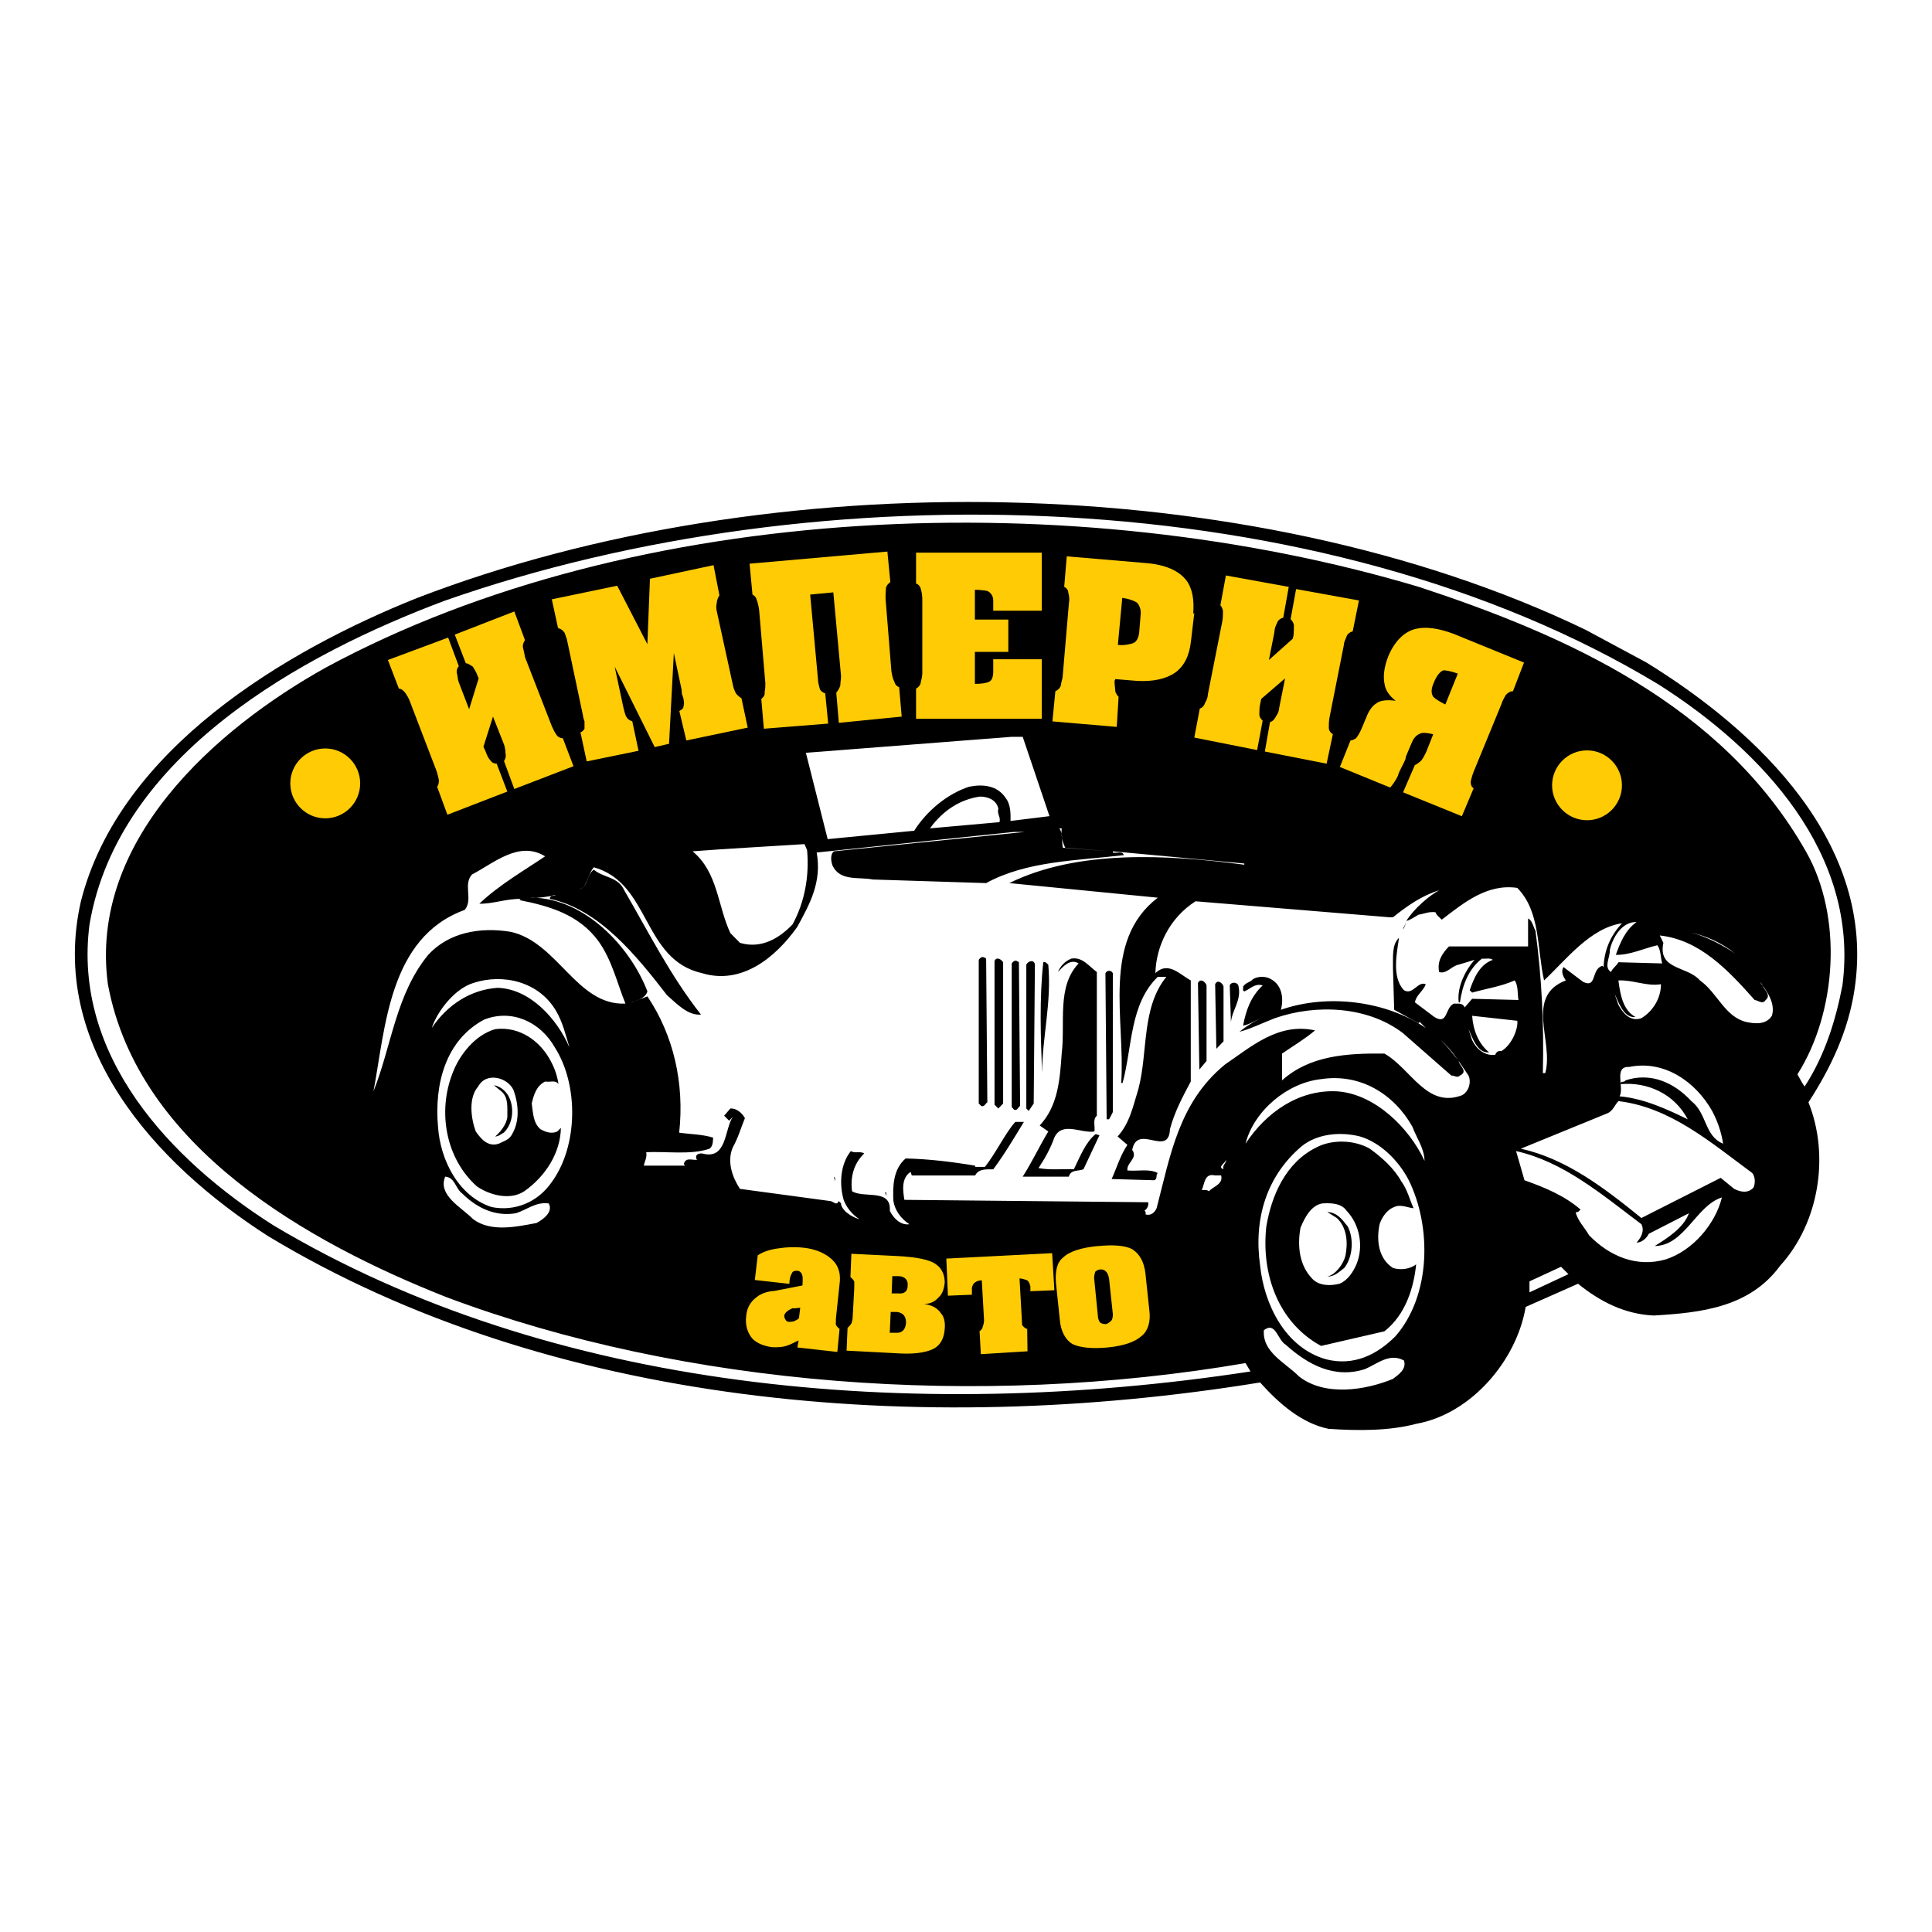
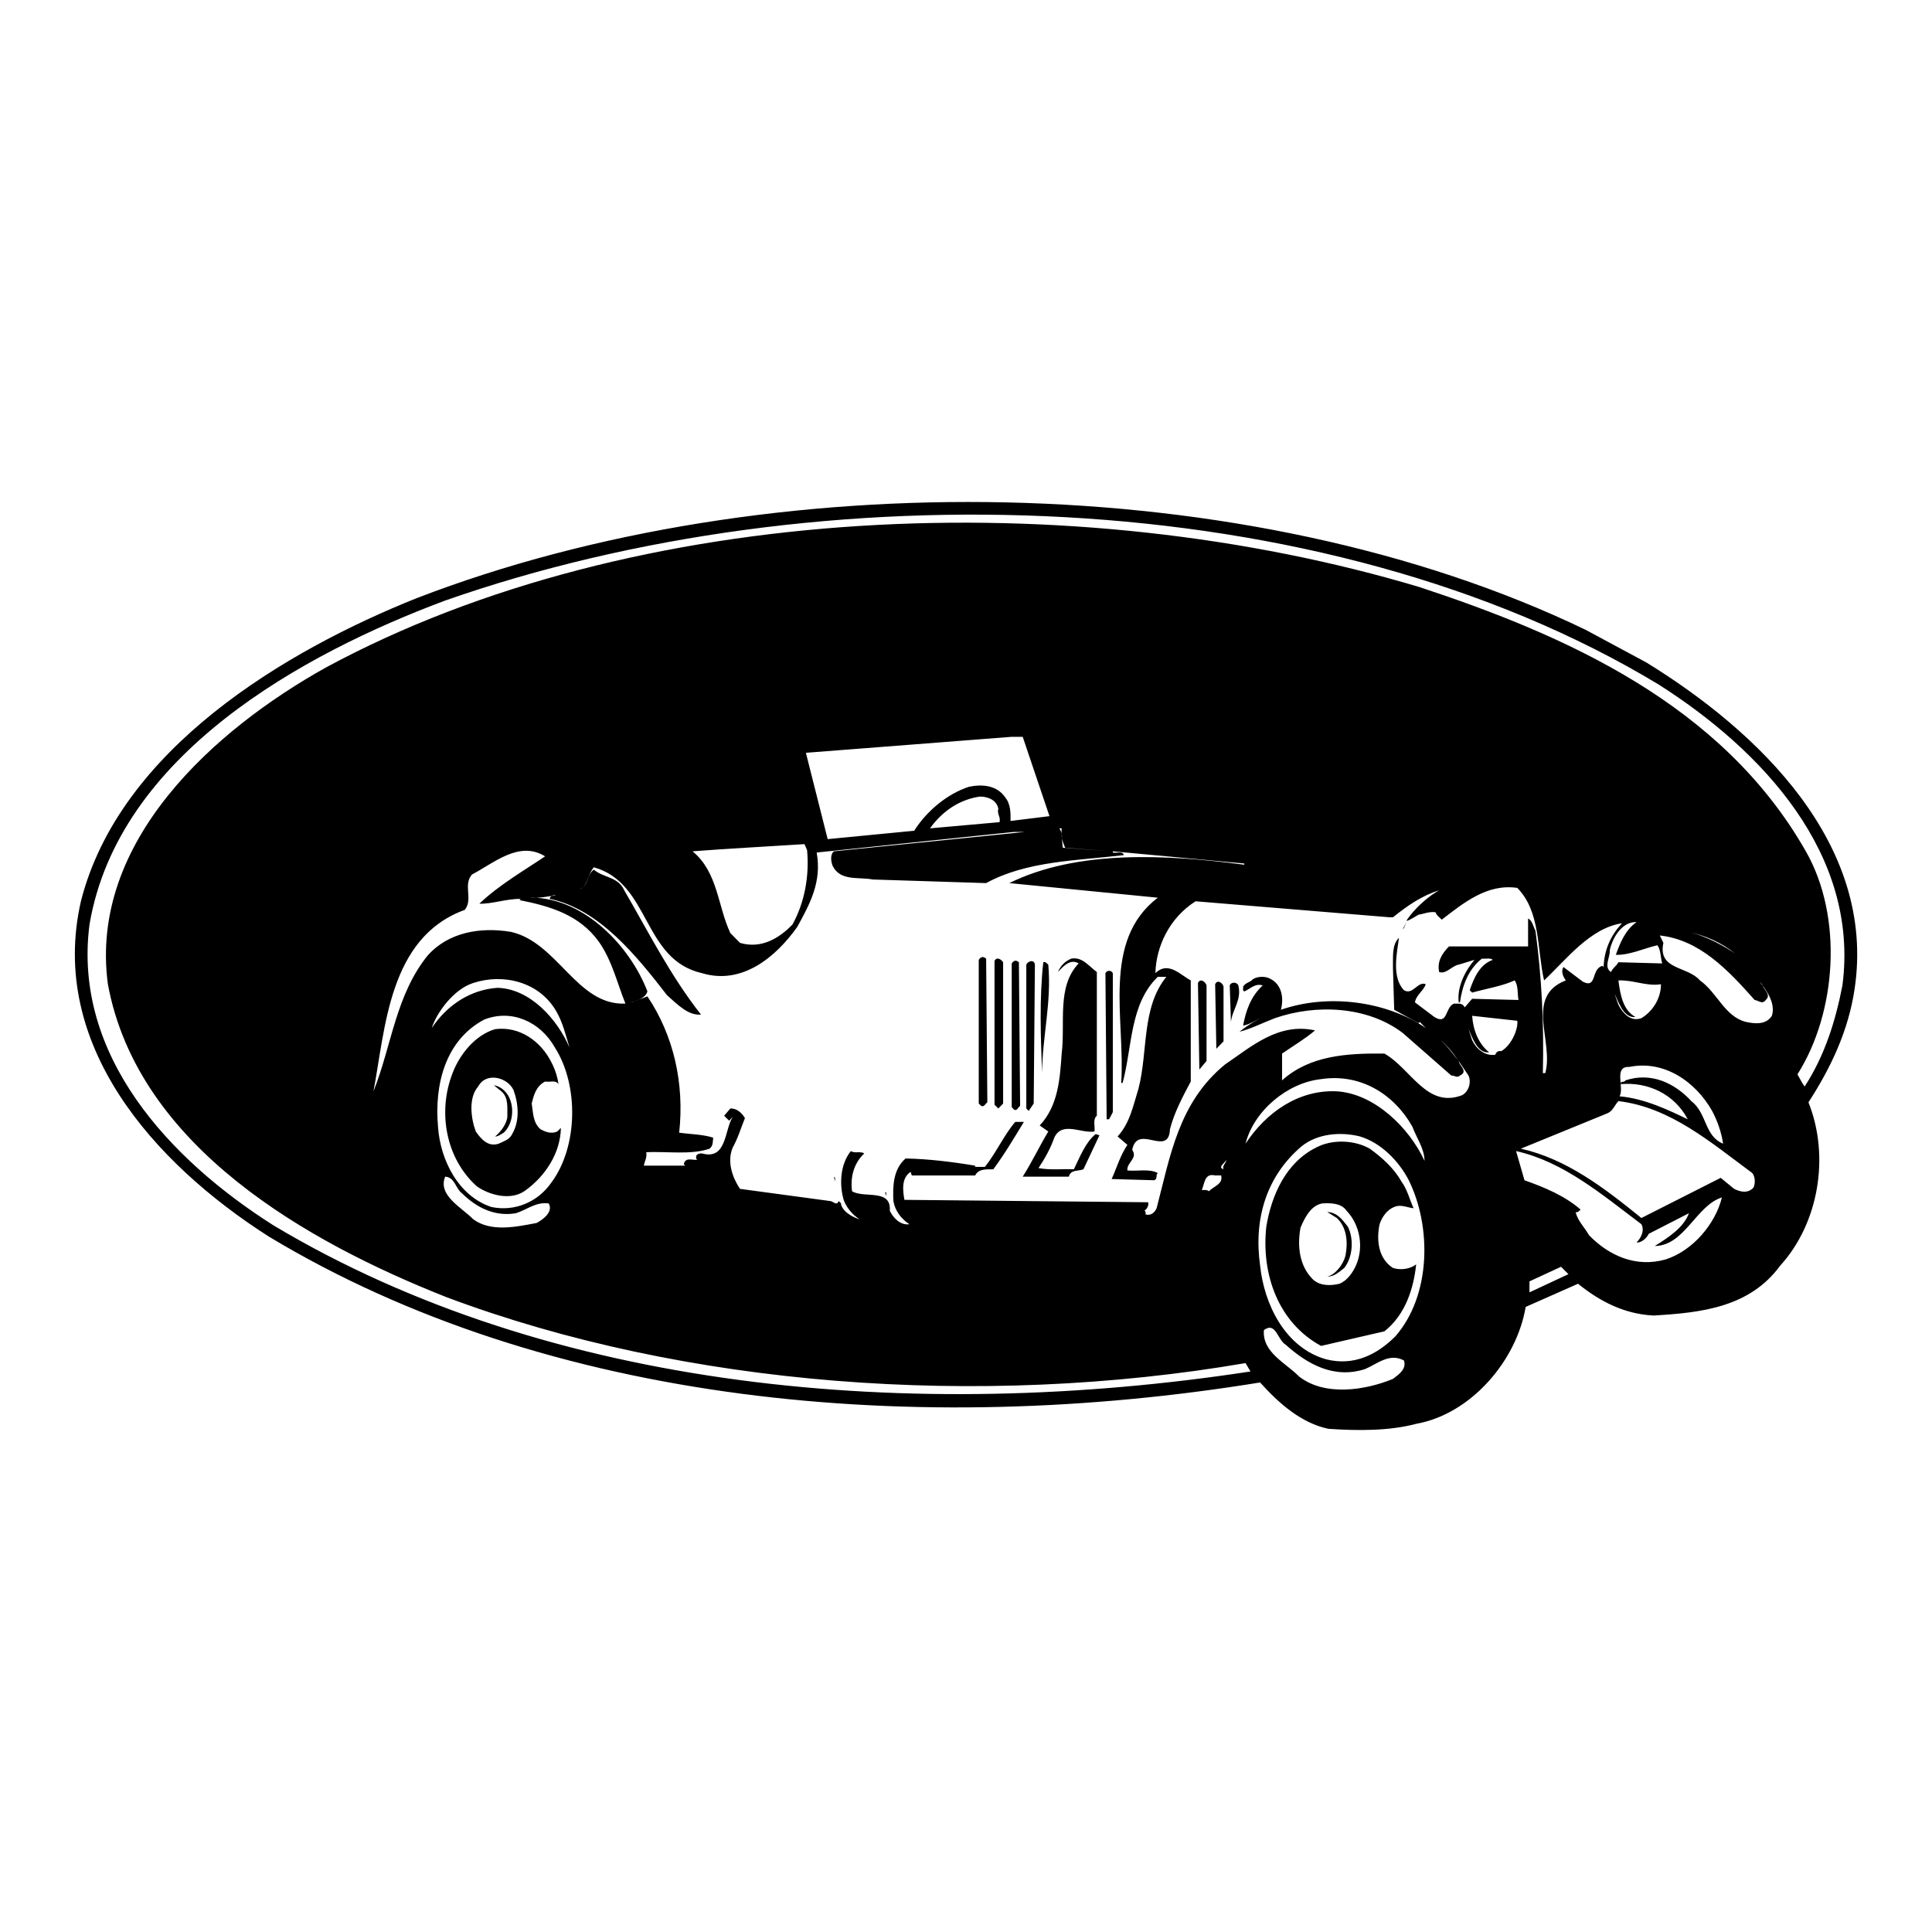
<svg xmlns="http://www.w3.org/2000/svg" version="1.0" id="Layer_1" x="0px" y="0px" width="192.756px" height="192.756px" viewBox="0 0 192.756 192.756" enable-background="new 0 0 192.756 192.756" xml:space="preserve">
  <g>
-     <polygon fill-rule="evenodd" clip-rule="evenodd" fill="#FFFFFF" points="0,0 192.756,0 192.756,192.756 0,192.756 0,0  " />
    <polygon fill-rule="evenodd" clip-rule="evenodd" fill="#FFFFFF" points="189.912,96.157 189.812,97.75 189.623,99.314    189.541,99.826 189.459,100.289 189.371,100.746 189.275,101.205 189.172,101.654 189.061,102.104 188.943,102.547 188.82,102.988    188.689,103.428 188.553,103.861 188.41,104.289 188.262,104.717 188.105,105.139 187.947,105.557 187.781,105.971    187.611,106.383 187.434,106.793 187.254,107.197 187.068,107.596 186.879,107.992 186.686,108.387 186.488,108.773    186.287,109.16 186.08,109.547 185.869,109.928 185.656,110.303 185.492,110.588 185.59,110.969 185.742,111.66 185.869,112.354    185.971,113.051 186.051,113.75 186.105,114.451 186.137,115.152 186.145,115.852 186.129,116.551 186.09,117.248 186.029,117.943    185.947,118.637 185.84,119.328 185.711,120.016 185.559,120.697 185.385,121.373 185.189,122.045 184.969,122.709    184.729,123.367 184.465,124.016 184.178,124.658 183.867,125.291 183.535,125.912 183.178,126.523 182.797,127.125    182.395,127.711 181.969,128.283 181.52,128.842 181.203,129.203 180.941,129.545 180.51,130.059 180.062,130.547 179.598,131.012    179.119,131.451 178.627,131.863 178.125,132.248 177.611,132.609 177.088,132.945 176.564,133.252 176.033,133.537    175.498,133.799 174.959,134.039 174.422,134.256 173.887,134.453 173.348,134.633 172.811,134.795 172.277,134.939    171.748,135.068 171.219,135.186 170.695,135.287 170.178,135.379 169.662,135.461 169.148,135.531 168.643,135.596    168.141,135.65 167.646,135.699 167.156,135.742 166.668,135.781 166.189,135.816 165.717,135.846 164.975,135.893    164.367,135.854 163.992,135.822 163.621,135.781 163.25,135.73 162.881,135.672 162.518,135.607 162.158,135.531 161.799,135.449    161.443,135.355 161.098,135.26 160.752,135.154 160.412,135.041 160.074,134.922 159.742,134.795 159.416,134.664    159.092,134.523 158.771,134.379 158.461,134.23 158.152,134.076 157.846,133.914 157.547,133.75 157.252,133.582 156.961,133.408    156.916,133.379 156.152,133.717 156.107,133.859 155.875,134.514 155.619,135.156 155.342,135.789 155.041,136.414    154.719,137.029 154.375,137.631 154.012,138.219 153.629,138.799 153.225,139.365 152.803,139.916 152.363,140.455 151.9,140.98    151.42,141.49 150.924,141.982 150.408,142.457 149.875,142.916 149.32,143.355 148.75,143.777 148.164,144.174 147.557,144.555    146.932,144.908 146.293,145.238 145.635,145.541 144.961,145.82 144.268,146.066 143.562,146.283 142.842,146.467 142.33,146.572    142.146,146.619 141.816,146.697 141.479,146.771 141.143,146.84 140.809,146.902 140.479,146.959 140.146,147.01 139.809,147.057    139.477,147.1 139.148,147.137 138.82,147.17 138.49,147.199 138.16,147.225 137.836,147.246 137.512,147.264 137.186,147.279    136.857,147.289 136.537,147.299 136.217,147.303 135.898,147.307 135.582,147.307 135.268,147.305 134.955,147.299    134.641,147.293 134.326,147.283 134.02,147.273 133.719,147.26 133.414,147.246 133.111,147.23 132.816,147.215 132.52,147.195    131.836,147.15 130.807,146.9 130.049,146.666 129.32,146.391 128.623,146.08 127.957,145.74 127.32,145.377 126.711,144.99    126.129,144.586 125.572,144.166 125.041,143.734 124.531,143.295 124.068,142.871 123.184,143.008 119.891,143.459    116.584,143.855 113.266,144.199 109.939,144.484 106.607,144.713 103.27,144.885 99.93,144.996 96.589,145.047 93.251,145.039    89.916,144.967 86.587,144.832 83.265,144.635 79.953,144.371 76.653,144.043 73.367,143.646 70.096,143.182 66.843,142.648    63.611,142.045 60.401,141.371 57.215,140.625 54.056,139.805 50.925,138.91 47.825,137.939 44.757,136.893 41.726,135.768    38.731,134.562 35.776,133.279 32.863,131.914 29.995,130.467 27.172,128.938 24.36,127.299 23.154,126.512 22.015,125.734    20.884,124.93 19.765,124.096 18.659,123.232 17.567,122.34 16.494,121.418 15.441,120.469 14.41,119.488 13.404,118.479    12.424,117.439 11.476,116.371 10.559,115.273 9.678,114.145 8.834,112.984 8.032,111.795 7.274,110.572 6.563,109.318    5.902,108.035 5.296,106.721 4.748,105.375 4.26,103.998 3.837,102.59 3.484,101.156 3.204,99.695 3,98.209 2.875,96.699    2.835,95.168 2.879,93.619 3.013,92.055 3.237,90.478 3.565,88.837 4.045,87.137 4.592,85.531 5.217,83.968 5.914,82.448    6.68,80.97 7.51,79.536 8.4,78.144 9.345,76.796 10.341,75.49 11.386,74.224 12.475,73 13.603,71.815 14.768,70.669 15.967,69.562    17.197,68.491 18.454,67.457 19.734,66.458 21.037,65.495 22.358,64.565 23.695,63.669 25.043,62.807 26.402,61.976 27.768,61.177    29.137,60.411 30.507,59.674 31.877,58.969 33.243,58.292 34.601,57.647 35.949,57.031 37.286,56.443 38.606,55.884 39.953,55.336    43.406,54.064 46.918,52.883 50.493,51.788 54.127,50.78 57.813,49.859 61.548,49.025 65.327,48.278 69.145,47.618 72.997,47.045    76.879,46.56 80.786,46.162 84.713,45.851 88.655,45.628 92.608,45.495 96.568,45.449 100.529,45.493 104.484,45.625    108.434,45.847 112.369,46.159 116.287,46.562 120.182,47.055 124.051,47.64 127.887,48.316 131.688,49.086 135.445,49.948    139.156,50.905 142.818,51.956 146.424,53.101 149.967,54.342 153.445,55.681 156.855,57.117 160.246,58.679 166.588,62.09    167.799,62.847 168.912,63.572 170.027,64.325 171.139,65.105 172.246,65.915 173.346,66.753 174.436,67.62 175.514,68.516    176.576,69.44 177.621,70.395 178.645,71.379 179.646,72.395 180.621,73.44 181.568,74.517 182.48,75.625 183.359,76.766    184.199,77.939 184.998,79.145 185.752,80.384 186.457,81.659 187.107,82.966 187.703,84.307 188.236,85.682 188.705,87.091    189.104,88.531 189.428,90.002 189.676,91.502 189.842,93.03 189.922,94.583 189.912,96.157  " />
    <path fill-rule="evenodd" clip-rule="evenodd" d="M164.26,66.096c11.145,6.858,22.947,18.103,20.773,32.578   c-0.617,4.146-2.352,7.836-4.604,11.305c2.152,5.363,1.035,12.061-2.812,16.287c-3.051,4.168-7.855,4.705-12.641,4.984   c-2.871-0.139-5.322-1.375-7.535-3.17l0,0l-5.225,2.312l0,0c-0.896,5.344-5.441,10.688-10.926,11.664   c-2.691,0.717-5.84,0.697-8.752,0.498c-2.672-0.559-4.904-2.492-6.818-4.625c-34.092,5.543-70.936,2.312-98.927-14.574   c-11.424-7.297-21.991-19.1-18.721-33.434C11.92,74.749,28.448,64.92,41.626,59.657c35.009-13.478,82.938-12.999,116.553,3.17l0,0   L164.26,66.096L164.26,66.096L164.26,66.096z M165.477,68.29c10.326,6.559,20.057,16.927,18.342,30.025   c-0.697,3.59-1.775,7.018-3.77,10.088c-0.238-0.299-0.479-0.816-0.717-1.215c3.928-6.201,4.566-15.731,0.838-22.25   c-8.354-14.694-24.025-21.572-38.52-26.357c-34.352-10.288-78.252-8.673-109.135,8.015C21.43,72.775,8.85,83.94,10.764,98.195   c3.011,16.289,20.057,25.799,33.773,31.221c23.785,8.932,53.232,11.125,79.729,6.58l0,0l0.498,0.836l0,0   c-33.773,5.164-69.819,1.955-97.472-14.572C16.944,115.699,7.235,105.332,8.93,92.234C11.8,75.288,30.222,65.219,44.417,59.916   C81.68,46.857,131.922,48.013,165.477,68.29L165.477,68.29L165.477,68.29L165.477,68.29z M104.707,81.428l-3.887,0.479l0,0   c0.02-0.698,0.02-1.675-0.5-2.313c-0.836-1.256-2.312-1.375-3.647-1.097c-2.133,0.698-4.187,2.373-5.463,4.386l0,0l-8.633,0.837   l-2.173-8.613l20.536-1.595h1.096L104.707,81.428L104.707,81.428L104.707,81.428z M99.604,80.69   c-0.16,0.518,0.26,0.817,0.119,1.336l0,0l-6.938,0.618l0,0c1.276-1.774,3.011-2.891,4.985-3.17   C98.586,79.474,99.443,79.833,99.604,80.69L99.604,80.69L99.604,80.69L99.604,80.69z M105.924,82.644   c-0.061,0.718,0.059,1.356,0.359,1.934l0,0l4.506,0.359l-4.746-0.359l0,0c-0.139-0.638,0.041-1.416-0.359-1.934l0,0h-0.857H105.924   L105.924,82.644L105.924,82.644z M103.611,82.764h1.096H103.611L103.611,82.764L103.611,82.764z M102.395,82.883h1.098H102.395   L102.395,82.883L102.395,82.883z M83.195,84.937c-0.399,0.339-0.279,1.057-0.12,1.456c0.777,1.555,2.592,1.077,4.007,1.355l0,0   l11.304,0.359l0,0c4.049-2.213,8.992-2.233,13.736-2.791c-0.119-0.459-0.736-0.16-1.096-0.259l0,0v-0.12l13.119,1.216v0.12l0,0   c-7.736-1.017-16.629-1.516-23.447,1.834c4.945,0.479,9.869,0.977,14.814,1.456c-5.643,4.326-3.23,12.141-3.648,18.482l0,0h0.139   l0,0c0.977-3.609,0.699-7.855,3.51-10.588l0,0h0.857l0,0c-2.512,3.09-1.814,7.477-2.791,11.186   c-0.52,1.654-0.838,3.389-2.074,4.744l0,0l0.977,0.838l0,0c-0.717,1.057-1.057,2.273-1.574,3.408l0,0l4.246,0.121l0,0   c0.379-0.141,0.119-0.539,0.359-0.719c-0.857-0.459-2.014-0.16-3.031-0.258c-0.1-0.799,1.076-1.197,0.479-2.055   c0.52-2.691,3.648,0.818,3.768-2.072c0.439-1.676,1.258-3.211,2.074-4.746l0,0V97.816l0,0c-1.016-0.539-2.174-1.875-3.408-0.838   l0,0l-0.121,0.12l0,0c0.061-2.652,1.396-5.523,4.008-7.177l0,0l19.34,1.595h0.357l0,0c1.436-1.156,2.912-2.173,4.605-2.691   c-0.936,0.499-2.492,1.794-3.27,3.05c0.32-0.04,0.818-0.398,1.217-0.618c0.559-0.08,1.057-0.339,1.695-0.239   c0.078,0.299,0.398,0.499,0.617,0.738c2.232-1.714,4.545-3.608,7.537-3.17c2.332,2.373,1.953,6.081,2.672,9.231   c2.191-2.054,4.584-5.224,7.775-5.702c-1.156,1.236-1.775,2.692-1.836,4.366l0,0l-0.119-0.12l0,0   c-1.156,0.319-0.518,2.293-1.934,1.594l0,0l-1.953-1.475l0,0c-0.279,0.459-0.021,0.977,0.238,1.336   c-4.146,1.594-1.176,6.1-2.053,9.25l0,0h-0.24l0,0c0.121-4.904-0.119-9.629-0.738-14.214c-0.238-0.419-0.299-0.997-0.736-1.216l0,0   v2.791h-7.895l0,0c-0.678,0.698-1.197,1.476-0.979,2.552c0.719,0.24,1.258-0.618,1.955-0.737l0,0l1.574-0.479l0,0   c-0.877,1.017-1.773,2.671-1.574,4.247l0,0h0.119l0,0c0.238-1.654,0.818-3.29,2.193-4.367c0.359,0.04,0.797-0.1,1.096,0.12   c-1.336,0.458-1.914,1.874-2.312,3.03l0,0l0.24,0.24l0,0c1.414-0.4,2.91-0.619,4.246-1.217c0.379,0.559,0.26,1.316,0.379,1.953l0,0   l-4.625-0.119l-0.738,0.857l0,0c-0.24-0.498-0.678-0.34-1.076-0.379c-0.918,0.398-0.578,2.193-1.955,1.336l0,0l-1.934-1.455l0,0   c0.1-0.719,0.857-1.156,1.076-1.814c-0.797-0.34-1.295,1.137-2.172,0.598c-1.256-1.296-0.697-3.768-0.498-5.223   c-0.738,0.678-0.578,1.954-0.6,3.05l0,0l0.121,4.126l2.432,1.336l0.119-0.119l0.598,0.598l0,0   c-3.947-2.691-9.768-3.449-14.453-1.814c0.299-1.115,0.119-2.451-0.977-3.049c-0.5-0.32-1.316-0.32-1.814,0   c-0.299,0.338-0.719,0.318-0.979,0.736c0.041,0.16-0.098,0.4,0.121,0.479c0.598-0.238,1.035-0.836,1.834-0.598   c-1.197,1.117-1.676,2.512-1.955,4.008c0.68-0.1,1.457-0.639,2.193-0.977c-0.598,0.279-1.754,0.936-2.551,1.594   c1.096-0.279,2.332-0.896,3.529-1.355c4.127-1.436,9.25-1.195,12.76,1.477l0,0l4.844,4.246l0,0c0.299-0.02,0.617,0.279,0.857,0   c0.877-0.42-0.08-0.977-0.119-1.455c-0.6-0.699-1.076-1.436-1.814-2.074c1.117,0.877,1.934,2.312,2.791,3.529   c0.299,0.697,0.02,1.574-0.619,1.953c-3.547,1.377-5.123-2.65-7.775-4.146c-3.787-0.039-7.455,0.199-10.207,2.672l0,0v-2.672l0,0   c1.098-0.758,2.312-1.475,3.289-2.312c-3.648-0.797-6.299,1.574-8.99,3.408c-4.646,3.809-5.463,9.191-6.818,14.336   c-0.18,0.418-0.578,0.777-1.098,0.617c0-0.139,0.041-0.299-0.119-0.359c0.279-0.219,0.439-0.498,0.379-0.855l0,0l-24.323-0.24l0,0   c-0.16-0.938-0.319-2.174,0.618-2.791l0,0l0.12,0.359h6.32l0,0c0.378-0.758,1.295-0.578,1.814-0.619   c1.137-1.535,2.072-3.129,3.051-4.725l0,0h-0.857l0,0c-1.037,1.156-1.895,3.051-3.031,4.486l0,0h-0.977v-0.119l0,0   c-2.253-0.379-4.686-0.678-6.938-0.719c-1.236,1.057-1.296,2.771-1.217,4.246c0.14,0.918,0.758,1.775,1.595,2.312   c-0.897,0.141-1.615-0.637-1.954-1.336c0.16-2.252-2.552-1.215-3.768-1.953c-0.199-1.516,0.239-2.852,1.216-3.768   c-0.359-0.26-0.957,0.02-1.336-0.24c-1.037,1.297-1.176,3.25-0.717,4.865c0.259,0.738,0.857,1.475,1.575,1.934   c-0.399-0.1-1.575-0.598-1.834-1.455c0.06-0.18-0.16-0.238-0.239-0.359c-0.199,0.539-0.558,0-0.857,0l0,0l-8.992-1.215l0,0   c-0.758-1.156-1.316-2.713-0.718-4.127c0.519-0.918,0.818-1.955,1.216-2.932c-0.299-0.518-0.837-0.996-1.456-0.957l0,0   l-0.618,0.719l0.498,0.498l0.359-0.379l0,0c-0.837,1.295-0.578,4.326-3.05,3.648c-0.239-0.02-0.458,0.02-0.598,0.238   c0,0.141-0.04,0.301,0.12,0.379c-0.458,0.1-1.097-0.279-1.335,0.359c-0.04,0.119,0.06,0.18,0.12,0.24l0,0h-4.127l0,0   c0.08-0.439,0.338-0.818,0.239-1.336c1.954-0.121,4.446,0.299,6.32-0.359c0.359-0.279,0.319-0.697,0.359-1.098   c-1.057-0.338-2.273-0.338-3.39-0.498c0.539-4.924-0.558-9.709-3.169-13.598l0,0l-1.575,0.6l0,0   c-0.08-0.061,1.355-0.24,1.575-1.098c-1.735-4.505-6.261-9.25-11.424-9.35l0,0h-0.359l0,0c0.957,0.08,1.794-0.12,2.672-0.239   c-0.259-0.04-0.458,0.02-0.618,0.239l0,0v0.12l0,0c4.904,1.037,8.633,5.662,11.683,9.609c1.017,0.898,2.113,2.055,3.389,1.934   c-3.07-3.906-5.223-8.213-7.656-12.4c-0.618-1.376-2.074-1.236-3.03-2.054c-0.718,0.438-0.519,1.695-1.456,1.934   c0.797-0.12,0.837-1.515,1.456-2.173c5.682,1.595,4.805,9.211,10.806,10.567c3.988,1.196,7.357-1.615,9.49-4.625   c1.216-2.233,2.472-4.446,1.934-7.417l0,0l19.697-2.054h1.098L83.195,84.937L83.195,84.937L83.195,84.937z M80.523,84.817   c0.239,2.631-0.259,5.243-1.455,7.417c-1.316,1.375-3.13,2.472-5.244,1.834l0,0l-0.957-0.977l0,0   c-1.276-2.712-1.236-6.061-3.768-8.154c2.991-0.239,7.437-0.479,11.165-0.718l0,0L80.523,84.817L80.523,84.817L80.523,84.817z    M54.386,85.436c-1.934,1.316-4.605,2.851-6.56,4.725c1.296,0.04,2.672-0.498,4.127-0.478l0,0l-0.119,0.12l0,0   c2.97,0.598,5.921,1.416,7.895,4.126c1.336,1.894,1.834,4.126,2.671,6.201c-4.845,0.219-6.739-6.101-11.424-7.157   c-3.13-0.519-6.22,0.08-8.254,2.292c-3.25,3.968-3.648,9.091-5.462,13.617c1.196-6.26,1.515-15.351,9.111-18.103   c0.857-1.077-0.2-2.492,0.718-3.529C49.302,86.093,51.794,83.84,54.386,85.436L54.386,85.436L54.386,85.436L54.386,85.436z    M129.49,86.771l11.184,0.977L129.49,86.771L129.49,86.771L129.49,86.771z M140.914,87.868h1.096H140.914L140.914,87.868   L140.914,87.868z M142.248,87.987l3.648,0.239L142.248,87.987L142.248,87.987L142.248,87.987z M139.957,92.712l0.357-0.718   l-0.238,0.598L139.957,92.712L139.957,92.712L139.957,92.712z M163.283,91.995c-1.137,0.797-1.635,2.073-2.074,3.27   c1.375,0.04,2.771-0.638,4.146-0.957c0.34,0.419,0.32,1.217,0.479,1.814l0,0l-4.365-0.12l0,0c-0.24,0.438-0.539,0.519-0.738,0.977   c-0.758-0.478-0.08-1.455-0.119-2.193C160.871,93.59,161.807,91.935,163.283,91.995L163.283,91.995L163.283,91.995L163.283,91.995z    M173.131,95.145c-0.977-0.678-3.01-1.834-4.744-2.173C170.121,93.311,171.717,94.028,173.131,95.145L173.131,95.145   L173.131,95.145L173.131,95.145z M175.064,99.77c0.379,0.041,0.779,0.479,1.098,0c0.617-0.518-0.24-1.057-0.359-1.574l0,0   l-0.238-0.24l0,0c0.557,0.699,1.635,2.074,1.215,3.391c-0.578,0.916-1.693,0.797-2.551,0.617c-2.133-0.498-2.912-2.951-4.625-4.146   c-1.236-1.456-4.229-1.018-3.648-3.749l0,0l-0.359-0.737l0,0C169.562,93.769,172.375,96.74,175.064,99.77L175.064,99.77   L175.064,99.77L175.064,99.77z M98.508,109.979c-0.199,0.119-0.301,0.498-0.619,0.357l0,0l-0.239-0.238V95.763l0,0   c0.239-0.339,0.438-0.359,0.737-0.12l0,0L98.508,109.979L98.508,109.979L98.508,109.979z M173.49,95.524l0.977,0.837L173.49,95.524   L173.49,95.524L173.49,95.524z M100.082,96.002v14.096l-0.479,0.498l-0.379-0.379V95.882l0,0   C99.424,95.404,99.902,95.723,100.082,96.002L100.082,96.002L100.082,96.002L100.082,96.002z M109.432,96.979v14.336l0,0   c-0.438,0.379-0.158,1.057-0.238,1.574c-1.336,0.219-3.23-1.057-4.008,0.617c-0.379,1.078-0.938,2.074-1.574,3.031   c1.096,0.219,2.352,0.08,3.529,0.119c0.598-1.215,1.156-2.691,2.172-3.508l0,0l0.379,0.119l-1.594,3.389l0,0   c-0.5,0.219-1.277,0-1.457,0.738l0,0h-4.605l0,0c0.938-1.475,1.656-3.01,2.553-4.506l0,0l-0.857-0.598l0,0   c1.814-1.934,2.014-4.547,2.193-7.178c0.379-3.07-0.518-6.68,1.693-8.992c-0.855-0.518-1.574,0.339-2.072,0.857   c0.279-0.638,0.717-1.076,1.336-1.335C107.996,95.444,108.635,96.401,109.432,96.979L109.432,96.979L109.432,96.979L109.432,96.979   z M101.777,110.336c-0.201,0.121-0.279,0.52-0.6,0.379l0,0l-0.238-0.258V96.122l0,0c0.238-0.339,0.438-0.339,0.717-0.12l0,0   L101.777,110.336L101.777,110.336L101.777,110.336z M103.252,96.241l-0.119,13.856l-0.498,0.738l-0.24-0.24V96.241l0,0   C102.574,95.862,103.191,95.703,103.252,96.241L103.252,96.241L103.252,96.241L103.252,96.241z M104.588,96.241   c0.34,3.827-0.598,7.138-0.617,10.825c-0.141-3.508-0.279-7.535,0.119-11.064C104.328,95.922,104.428,96.122,104.588,96.241   L104.588,96.241L104.588,96.241L104.588,96.241z M111.027,97.099v13.856l0,0c-0.119,0.238-0.238,0.479-0.379,0.717l0,0h-0.238   l-0.121-14.573l0,0C110.43,96.779,110.889,96.779,111.027,97.099L111.027,97.099L111.027,97.099L111.027,97.099z M55.483,100.867   c0.658,1.115,0.957,2.393,1.335,3.648c-1.196-2.791-3.888-5.861-7.177-5.961c-2.651,0.178-5.004,1.674-6.56,4.006   c0.479-1.516,2.173-3.867,4.127-4.484C50.16,97.099,53.768,97.916,55.483,100.867L55.483,100.867L55.483,100.867L55.483,100.867z    M120.377,98.314v7.537l-0.717,0.857l-0.139-8.633l0,0C119.76,97.537,120.299,97.996,120.377,98.314L120.377,98.314L120.377,98.314   L120.377,98.314z M165.715,98.195c0,1.395-0.797,2.691-1.953,3.389c-1.117,0.398-1.875-0.539-2.293-1.336l0,0l-0.379-1.076l0,0   c0.318,0.559,0.838,2.453,2.074,2.293c-1.258-0.697-1.516-2.273-1.695-3.648C162.963,97.756,164.299,98.434,165.715,98.195   L165.715,98.195L165.715,98.195L165.715,98.195z M122.072,98.434v5.463l-0.717,0.738l-0.119-6.439l0,0   C121.475,97.656,122.014,98.115,122.072,98.434L122.072,98.434L122.072,98.434L122.072,98.434z M123.549,98.314   c0.357,1.455-0.6,2.393-0.738,3.648l0,0l-0.119-3.648l0,0C122.811,97.955,123.408,97.955,123.549,98.314L123.549,98.314   L123.549,98.314L123.549,98.314z M160.492,99.41l0.238,0.719L160.492,99.41L160.492,99.41L160.492,99.41z M55.363,104.516   c2.393,3.748,2.313,9.889-0.358,13.477c-1.336,1.914-3.609,2.912-5.961,2.434c-3.31-1.078-5.124-4.707-5.343-8.016   c-0.378-4.207,0.738-8.633,4.605-10.686C51.037,100.646,53.908,101.924,55.363,104.516L55.363,104.516L55.363,104.516   L55.363,104.516z M151.381,101.844c0.1,0.738-0.5,2.373-1.596,3.031c-0.299-0.08-0.537,0.119-0.598,0.357   c-1.037,0.16-1.914-0.598-2.312-1.455l0,0l-0.359-1.096l0,0c0.299,0.578,0.816,2.451,2.053,2.312   c-1.076-0.877-1.594-2.234-1.693-3.648l0,0L151.381,101.844L151.381,101.844L151.381,101.844z M55.004,105.971   c0.358,0.678,0.598,1.395,0.717,2.193c-0.299-0.459-0.877-0.16-1.335-0.26c-0.897,0.459-1.136,1.355-1.336,2.193   c0.14,0.916,0.12,1.895,0.857,2.553c0.479,0.277,1.117,0.518,1.694,0.238l0,0l0.359-0.359l0,0c-0.04,2.453-1.496,4.805-3.649,6.32   c-1.416,0.938-3.449,0.398-4.725-0.479c-3.15-2.811-3.928-7.496-2.432-11.305c0.698-1.854,2.253-3.807,4.247-4.385   C51.854,102.361,53.968,103.896,55.004,105.971L55.004,105.971L55.004,105.971L55.004,105.971z M145.777,102.682l0.24,0.736   L145.777,102.682L145.777,102.682L145.777,102.682z M146.277,103.777l0.238,0.498L146.277,103.777L146.277,103.777L146.277,103.777   z M170.818,110.836c0.539,1.016,0.918,2.113,1.098,3.27c-1.875-0.758-1.596-3.031-3.17-4.248c-1.695-1.834-4.049-2.91-6.561-2.072   c-0.119,0.26-0.537,0-0.479,0.379c2.652-0.24,5.344,0.957,6.68,3.508c-1.934-0.936-4.307-2.072-6.799-2.293   c0.498-0.896-0.639-3.01,0.957-2.93C166.055,105.73,169.184,107.943,170.818,110.836L170.818,110.836L170.818,110.836   L170.818,110.836z M51.236,108.762c0.499,1.375,0.638,3.07-0.139,4.387c-0.279,0.578-0.837,0.697-1.336,0.957   c-1.077,0.357-1.774-0.479-2.292-1.217c-0.479-1.275-0.758-3.369,0.239-4.486C48.485,106.928,50.638,107.465,51.236,108.762   L51.236,108.762L51.236,108.762L51.236,108.762z M140.914,112.41c0.418,1.137,1.176,2.113,1.215,3.41   c-1.535-3.311-4.984-6.699-8.752-6.939c-3.828-0.18-7.059,2.113-9.111,5.225c0.838-3.291,4.188-6.082,7.537-6.441   C135.75,107.066,139.1,109.18,140.914,112.41L140.914,112.41L140.914,112.41L140.914,112.41z M50.857,109.619   c0.458,1.096,0.279,2.553-0.598,3.389c-0.279,0.141-0.519,0.379-0.857,0.379c0.479-0.398,1.136-1.176,1.216-1.953   c-0.02-0.918,0.14-1.934-0.598-2.553l0,0l-0.738-0.598l0,0C49.96,108.363,50.618,108.98,50.857,109.619L50.857,109.619   L50.857,109.619L50.857,109.619z M174.826,117.035c0.299,0.379,0.318,1.018,0.119,1.455c-0.559,0.6-1.295,0.439-1.934,0.121l0,0   l-1.336-1.098l-7.914,4.008l0,0c-3.709-3.01-7.477-5.9-12.023-6.918l0,0l8.633-3.529l0,0c0.539-0.219,0.719-0.816,1.098-1.217   C166.652,110.477,170.66,113.965,174.826,117.035L174.826,117.035L174.826,117.035L174.826,117.035z M140.555,117.754   c2.293,4.664,2.213,11.504-1.336,15.57c-1.855,1.854-4.168,2.99-6.918,2.293c-4.088-1.156-6.182-5.502-6.58-9.352   c-0.658-4.664,0.639-8.932,4.146-11.902c1.557-1.256,3.85-1.475,5.822-0.977C137.764,114.006,139.557,115.82,140.555,117.754   L140.555,117.754L140.555,117.754L140.555,117.754z M139.816,117.873c0.598,0.816,0.818,1.795,1.217,2.672   c-0.479-0.02-1.297-0.439-1.934-0.119c-0.719,0.258-1.236,1.035-1.457,1.713c-0.338,1.615-0.119,3.43,1.336,4.367   c0.758,0.238,1.695,0.119,2.312-0.359c-0.238,2.312-1.035,5.004-3.17,6.68l0,0l-6.318,1.455l0,0   c-4.248-2.312-5.982-7.117-5.463-11.902c0.518-3.109,1.934-6.381,4.984-7.895c1.574-0.838,3.807-0.758,5.342,0.119   C137.902,115.5,139.078,116.557,139.816,117.873L139.816,117.873L139.816,117.873L139.816,117.873z M163.762,122.139   c0.357,0.678-0.08,1.416-0.479,1.814c0.398,0.08,0.996-0.379,1.215-0.857l0,0l4.008-2.053l0,0c-0.537,1.496-2.232,2.531-3.408,3.27   c2.971-0.02,4.127-4.047,6.697-4.844c-0.656,2.67-2.93,5.322-5.602,6.18c-2.91,0.838-5.623-0.318-7.656-2.412   c-0.438-0.777-1.137-1.436-1.336-2.312c0.24,0.08,0.34-0.121,0.5-0.24c-1.596-1.395-3.629-2.232-5.604-2.93l0,0l-0.838-2.912l0,0   C155.986,115.898,159.814,119.168,163.762,122.139L163.762,122.139L163.762,122.139L163.762,122.139z M89.017,115.441h0.499H89.017   L89.017,115.441L89.017,115.441z M122.072,116.656c-0.658-0.219,0.199-0.617,0.26-0.957   C122.371,116.059,121.914,116.238,122.072,116.656L122.072,116.656L122.072,116.656L122.072,116.656z M121.834,117.275   c0.219,0.877-0.758,1.076-1.217,1.574c-0.199-0.16-0.459-0.119-0.717-0.119c0.299-0.619,0.238-1.715,1.336-1.455l0,0H121.834   L121.834,117.275L121.834,117.275z M46.132,119.09c1.455,1.436,3.29,2.312,5.343,1.953c1.097-0.338,1.974-1.156,3.27-0.977   c0.479,0.857-0.578,1.615-1.216,1.953c-2.014,0.379-4.546,0.938-6.32-0.379c-1.156-1.176-3.568-2.393-2.791-4.246   C45.415,117.475,45.415,118.57,46.132,119.09L46.132,119.09L46.132,119.09L46.132,119.09z M83.315,117.873l-0.12-0.479l0.12,0.119   V117.873L83.315,117.873L83.315,117.873z M88.418,119.328l-0.119-0.359h0.119V119.328L88.418,119.328L88.418,119.328z    M134.354,120.803c1.316,1.377,1.715,3.57,0.977,5.344c-0.318,0.758-0.896,1.615-1.693,1.934c-0.898,0.221-2.014,0.221-2.691-0.479   c-1.297-1.314-1.535-3.25-1.197-5.104c0.398-0.957,1.018-2.232,2.174-2.432C132.859,120.006,133.855,120.066,134.354,120.803   L134.354,120.803L134.354,120.803L134.354,120.803z M134.473,122.379c0.619,1.217,0.5,3.051-0.357,4.127   c-0.52,0.398-0.998,0.877-1.695,0.857c0.818-0.18,1.596-1.217,1.814-2.074c0.26-1.314,0.16-2.811-0.857-3.768l0,0l-0.957-0.598l0,0   C133.396,120.963,133.895,121.641,134.473,122.379L134.473,122.379L134.473,122.379L134.473,122.379z M152.596,128.938v-1.096   l3.15-1.455l0.738,0.736L152.596,128.938L152.596,128.938L152.596,128.938z M128.273,134.162c2.174,1.953,4.824,3.428,7.914,2.432   c1.197-0.498,2.434-1.654,3.889-0.857c0.279,0.877-0.559,1.416-1.098,1.834c-2.75,1.137-6.797,1.775-9.369-0.238   c-1.355-1.377-3.689-2.412-3.51-4.627C127.297,131.828,127.436,133.662,128.273,134.162L128.273,134.162L128.273,134.162   L128.273,134.162z" />
-     <path fill-rule="evenodd" clip-rule="evenodd" fill="#FFCB05" d="M38.7,65.848l6.014-2.237l1.063,2.86   c-0.184,0.184-0.256,0.513-0.184,0.733c0.074,0.257,0.074,0.623,0.184,0.88l1.027,2.677l0.953-3.081l-0.11-0.256   c-0.146-0.44-0.366-0.697-0.477-0.917c-0.293-0.183-0.477-0.33-0.696-0.33l-1.101-2.86l5.941-2.31l1.063,2.86   c-0.184,0.257-0.257,0.55-0.184,0.807c0.073,0.293,0.147,0.624,0.184,0.88l2.677,6.894c0.146,0.33,0.33,0.697,0.477,0.88   c0.147,0.22,0.403,0.33,0.624,0.33l1.063,2.788l-5.904,2.273l-1.027-2.787c0.146-0.22,0.22-0.477,0.146-0.77   c0-0.33-0.073-0.66-0.146-0.88l-1.1-2.787l-0.954,3.007l0.22,0.477c0.146,0.403,0.256,0.66,0.477,0.88   c0.146,0.257,0.403,0.33,0.623,0.33l1.063,2.787l-5.977,2.311L43.614,78.5c0.146-0.184,0.22-0.55,0.146-0.807   c-0.073-0.293-0.146-0.624-0.22-0.807L40.9,69.992c-0.146-0.403-0.33-0.66-0.476-0.88c-0.22-0.257-0.404-0.404-0.624-0.404   L38.7,65.848L38.7,65.848z M64.589,64.271l0.257-6.528l6.344-1.356l0.586,3.007c-0.11,0.183-0.257,0.477-0.257,0.733   c-0.073,0.257-0.073,0.624,0,0.88l1.577,7.224c0.073,0.403,0.183,0.66,0.33,0.953c0.22,0.257,0.403,0.404,0.55,0.477l0.623,2.934   l-6.124,1.283l-0.697-2.934c0.22-0.146,0.403-0.257,0.403-0.403c0.073-0.22,0.073-0.55,0-0.881   c-0.073-0.146-0.073-0.293-0.146-0.403c0-0.146-0.037-0.367-0.037-0.477l-0.77-3.63l-0.477,9.058l-1.43,0.33l-3.997-8.031   l0.807,3.777c0.146,0.66,0.256,1.137,0.403,1.284c0.074,0.183,0.33,0.33,0.55,0.403l0.624,2.934l-5.171,1.063l-0.623-2.897   c0.183-0.073,0.33-0.22,0.403-0.367c0-0.183,0-0.477,0-0.733c-0.073-0.22-0.146-0.403-0.146-0.55l-1.541-7.297   c-0.073-0.257-0.073-0.477-0.147-0.514c-0.073-0.293-0.146-0.55-0.293-0.624c-0.037-0.147-0.33-0.257-0.513-0.33l-0.624-2.861   l6.527-1.356L64.589,64.271L64.589,64.271z M74.784,56.24l13.751-1.21l0.293,3.043c-0.293,0.221-0.477,0.478-0.44,0.77   c-0.037,0.257-0.037,0.587-0.037,0.881l0.586,7.26c0.074,0.44,0.147,0.77,0.293,1.027c0.073,0.293,0.257,0.477,0.477,0.55   l0.256,2.934l-6.271,0.624l-0.257-3.007c0.184-0.221,0.331-0.477,0.404-0.733c0-0.294,0.073-0.624,0.073-0.917l-0.771-8.361   l-2.31,0.22l0.771,8.361c0,0.403,0.11,0.734,0.183,1.027c0.074,0.257,0.367,0.404,0.55,0.477l0.293,3.007l-6.417,0.513l-0.256-2.97   c0.183-0.146,0.403-0.403,0.33-0.697c0.074-0.257,0.074-0.623,0.074-0.88l-0.624-7.334c-0.073-0.44-0.146-0.77-0.257-1.027   c-0.073-0.293-0.293-0.403-0.403-0.477L74.784,56.24L74.784,56.24z M100.6,61.814v3.227h-3.336v3.19c0.66,0,1.137-0.073,1.43-0.22   c0.256-0.11,0.402-0.477,0.402-1.027v-1.21h4.842v5.94H91.396v-3.007c0.257-0.146,0.477-0.403,0.477-0.697   c0.073-0.257,0.146-0.586,0.146-0.88v-7.334c0-0.403-0.073-0.77-0.146-1.027c-0.073-0.293-0.257-0.476-0.477-0.55v-3.08h12.542   v5.794h-4.842v-1.027c0-0.403-0.219-0.806-0.623-0.953c-0.184-0.037-0.66-0.11-1.209-0.11v2.971H100.6L100.6,61.814z    M119.156,61.154l-0.33,2.787c-0.148,1.43-0.66,2.53-1.615,3.19c-0.916,0.623-2.199,0.88-3.703,0.807l-2.236-0.184l-0.074,0.184   c0,0.44,0.074,0.77,0.074,1.027c0.072,0.293,0.256,0.477,0.33,0.55l-0.184,3.007L105,71.972l0.293-3.007   c0.258-0.11,0.477-0.33,0.551-0.586c0.037-0.367,0.184-0.697,0.184-0.954l0.623-7.298c0.074-0.403,0-0.733-0.072-1.026   c0-0.257-0.221-0.477-0.404-0.55l0.256-3.044l7.775,0.66c2.053,0.147,3.41,0.771,4.145,1.724c0.623,0.807,0.807,1.98,0.695,3.337   L119.156,61.154L119.156,61.154z M111.969,59.651l-0.441,4.693c0.623,0.073,1.174-0.073,1.43-0.146   c0.441-0.11,0.625-0.55,0.697-1.063l0.146-1.797c0.074-0.514-0.146-0.99-0.365-1.21C113.105,59.907,112.555,59.724,111.969,59.651   L111.969,59.651z M122.309,57.414l6.271,1.137l-0.551,3.08c-0.293,0.073-0.549,0.256-0.623,0.55   c-0.146,0.257-0.256,0.587-0.256,0.88l-0.551,2.787l2.383-2.127l0.074-0.33c0.037-0.404,0.037-0.733,0.037-1.027   c-0.037-0.257-0.258-0.55-0.33-0.587l0.549-3.007l6.271,1.137l-0.623,3.081c-0.258,0.073-0.551,0.257-0.625,0.55   c-0.109,0.256-0.256,0.55-0.256,0.807l-1.43,7.225c-0.074,0.403-0.074,0.733-0.074,1.026c0,0.33,0.221,0.55,0.404,0.66   l-0.623,2.934l-6.162-1.21l0.514-2.934c0.295-0.074,0.477-0.331,0.625-0.624c0.146-0.184,0.293-0.55,0.293-0.807l0.586-2.934   l-2.383,2.054l-0.111,0.55c-0.072,0.331-0.072,0.733-0.072,0.991c0,0.293,0.184,0.477,0.33,0.623l-0.551,2.934l-6.27-1.247   l0.549-2.897c0.293-0.073,0.477-0.366,0.551-0.623c0.146-0.22,0.256-0.55,0.256-0.807l1.43-7.224   c0.074-0.403,0.074-0.733,0.074-1.027c0-0.257-0.184-0.55-0.256-0.624L122.309,57.414L122.309,57.414z M145.045,63.244l7.004,2.86   l-1.1,2.86c-0.33,0-0.588,0.22-0.734,0.403c-0.146,0.293-0.33,0.55-0.402,0.844l-2.787,6.784c-0.146,0.367-0.221,0.697-0.293,0.954   c0,0.367,0.072,0.55,0.293,0.696l-1.174,2.788l-5.867-2.384l1.174-2.714c0.184-0.073,0.477-0.293,0.66-0.477   c0.219-0.293,0.365-0.624,0.477-0.843l0.697-1.76c-0.479-0.11-0.955-0.184-1.174-0.11c-0.404,0.11-0.734,0.403-0.953,0.917   l-0.588,1.394l-0.072,0.33c-0.258,0.624-0.625,1.137-0.734,1.614c-0.221,0.476-0.549,0.917-0.77,1.173l-5.023-2.054l1.062-2.641   c0.146,0,0.441-0.146,0.551-0.22c0.146-0.183,0.365-0.513,0.549-0.953l0.477-1.136c0.221-0.624,0.625-1.174,0.953-1.357   c0.404-0.367,1.174-0.404,1.98-0.294c-0.623-0.477-1.025-1.063-1.1-1.613c-0.184-0.77-0.072-1.797,0.404-2.934   c0.623-1.43,1.576-2.384,2.75-2.641C142.258,62.511,143.469,62.658,145.045,63.244L145.045,63.244L145.045,63.244z M145.447,67.205   c-0.695-0.257-1.246-0.33-1.43-0.33c-0.33,0.11-0.697,0.55-0.953,1.21c-0.293,0.624-0.293,1.1-0.072,1.431   c0.219,0.22,0.623,0.477,1.209,0.77L145.447,67.205L145.447,67.205z M75.599,125.25c0.542-0.383,1.308-0.605,2.073-0.701   c0.797-0.129,1.659-0.16,2.488-0.064c1.021,0.096,1.914,0.447,2.551,0.926c0.83,0.605,1.148,1.402,1.084,2.393l-0.383,3.635   c-0.032,0.287,0,0.543-0.032,0.67c0.032,0.16,0.191,0.318,0.383,0.479l-0.223,2.295l-3.987-0.445l0.127-0.701   c-0.383,0.158-0.733,0.383-1.052,0.477c-0.479,0.193-1.021,0.225-1.626,0.193c-0.829-0.129-1.467-0.385-1.914-0.83   c-0.479-0.543-0.766-1.307-0.638-2.297c0.063-0.766,0.415-1.402,1.021-1.85c0.447-0.383,1.148-0.605,1.818-0.637l2.774-0.543   c0.032-0.445,0.032-0.766,0-0.924c-0.063-0.352-0.287-0.543-0.542-0.543c-0.224,0-0.446,0.031-0.511,0.256   c-0.159,0.223-0.255,0.605-0.255,1.051l-3.444-0.383L75.599,125.25L75.599,125.25z M78.246,131.246   c0,0.191,0.063,0.352,0.127,0.414c0.032,0.129,0.224,0.223,0.319,0.223c0.159,0,0.383,0,0.605-0.094   c0.224-0.129,0.383-0.191,0.415-0.287l0.127-1.021c-0.319,0-0.606,0.096-0.765,0.031C78.597,130.736,78.31,130.959,78.246,131.246   L78.246,131.246z M84.943,125.09l4.561,0.225c1.978,0.096,3.349,0.383,3.923,0.861c0.542,0.383,0.829,1.02,0.829,1.785   c-0.063,0.605-0.223,1.148-0.606,1.467c-0.318,0.383-0.797,0.67-1.467,0.67c0.766,0.096,1.372,0.414,1.69,0.926   c0.319,0.318,0.446,0.924,0.382,1.562c-0.063,0.893-0.382,1.531-0.988,1.912c-0.638,0.383-1.786,0.607-3.317,0.543l-5.486-0.287   l0.096-2.264c0.128-0.129,0.288-0.287,0.383-0.447c0.064-0.16,0.128-0.445,0.128-0.637l0.159-2.902c0-0.256,0-0.543,0-0.639   c-0.063-0.16-0.223-0.318-0.382-0.447L84.943,125.09L84.943,125.09z M88.962,129.045h0.67c0.605,0.064,0.925-0.223,0.925-0.766   c0.063-0.574-0.287-0.924-0.861-0.955h-0.67L88.962,129.045L88.962,129.045z M88.866,130.895l-0.096,2.074h0.574   c0.67,0.062,0.989-0.32,1.053-0.988c0-0.639-0.287-1.021-0.925-1.086H88.866L88.866,130.895z M102.484,132.553l0.031,2.266   l-4.656,0.287l-0.127-2.297c0.16-0.096,0.287-0.256,0.318-0.447c0.064-0.158,0.129-0.414,0.129-0.637l-0.224-3.986   c-0.319,0-0.638,0.127-0.829,0.35c-0.096,0.16-0.191,0.383-0.159,0.574v0.512l-2.392,0.096l-0.16-3.701l10.557-0.541l0.223,3.699   l-2.393,0.096v-0.479c-0.062-0.256-0.158-0.541-0.383-0.639c-0.223-0.062-0.479-0.158-0.701-0.158l0.223,3.955   c0,0.287,0.033,0.541,0.033,0.668c0.062,0.16,0.287,0.32,0.445,0.416L102.484,132.553L102.484,132.553z M109.5,124.326   c1.562-0.16,2.807-0.064,3.477,0.318c0.703,0.445,1.182,1.244,1.309,2.455l0.383,3.637c0.158,1.146-0.16,2.072-0.766,2.551   c-0.67,0.605-1.787,0.988-3.381,1.148c-1.627,0.16-2.775,0-3.477-0.318c-0.701-0.383-1.211-1.244-1.309-2.457l-0.381-3.635   c-0.096-1.213,0.096-2.074,0.701-2.551c0.605-0.607,1.816-0.99,3.381-1.148H109.5L109.5,124.326z M110.648,127.547   c-0.064-0.352-0.191-0.605-0.35-0.734c-0.098-0.096-0.32-0.191-0.543-0.158c-0.16,0-0.383,0.127-0.479,0.223   c-0.064,0.223-0.16,0.479-0.096,0.828l0.352,3.541c0,0.318,0.127,0.574,0.223,0.701c0.127,0.096,0.352,0.16,0.543,0.16   c0.158,0,0.383-0.16,0.51-0.287c0.158-0.096,0.223-0.383,0.223-0.701L110.648,127.547L110.648,127.547z M32.449,74.674   c1.92,0,3.485,1.566,3.485,3.486s-1.565,3.485-3.485,3.485c-1.919,0-3.485-1.565-3.485-3.485S30.53,74.674,32.449,74.674   L32.449,74.674z M158.338,74.865c1.92,0,3.484,1.565,3.484,3.485c0,1.92-1.564,3.485-3.484,3.485s-3.486-1.565-3.486-3.485   C154.852,76.43,156.418,74.865,158.338,74.865L158.338,74.865z" />
  </g>
</svg>